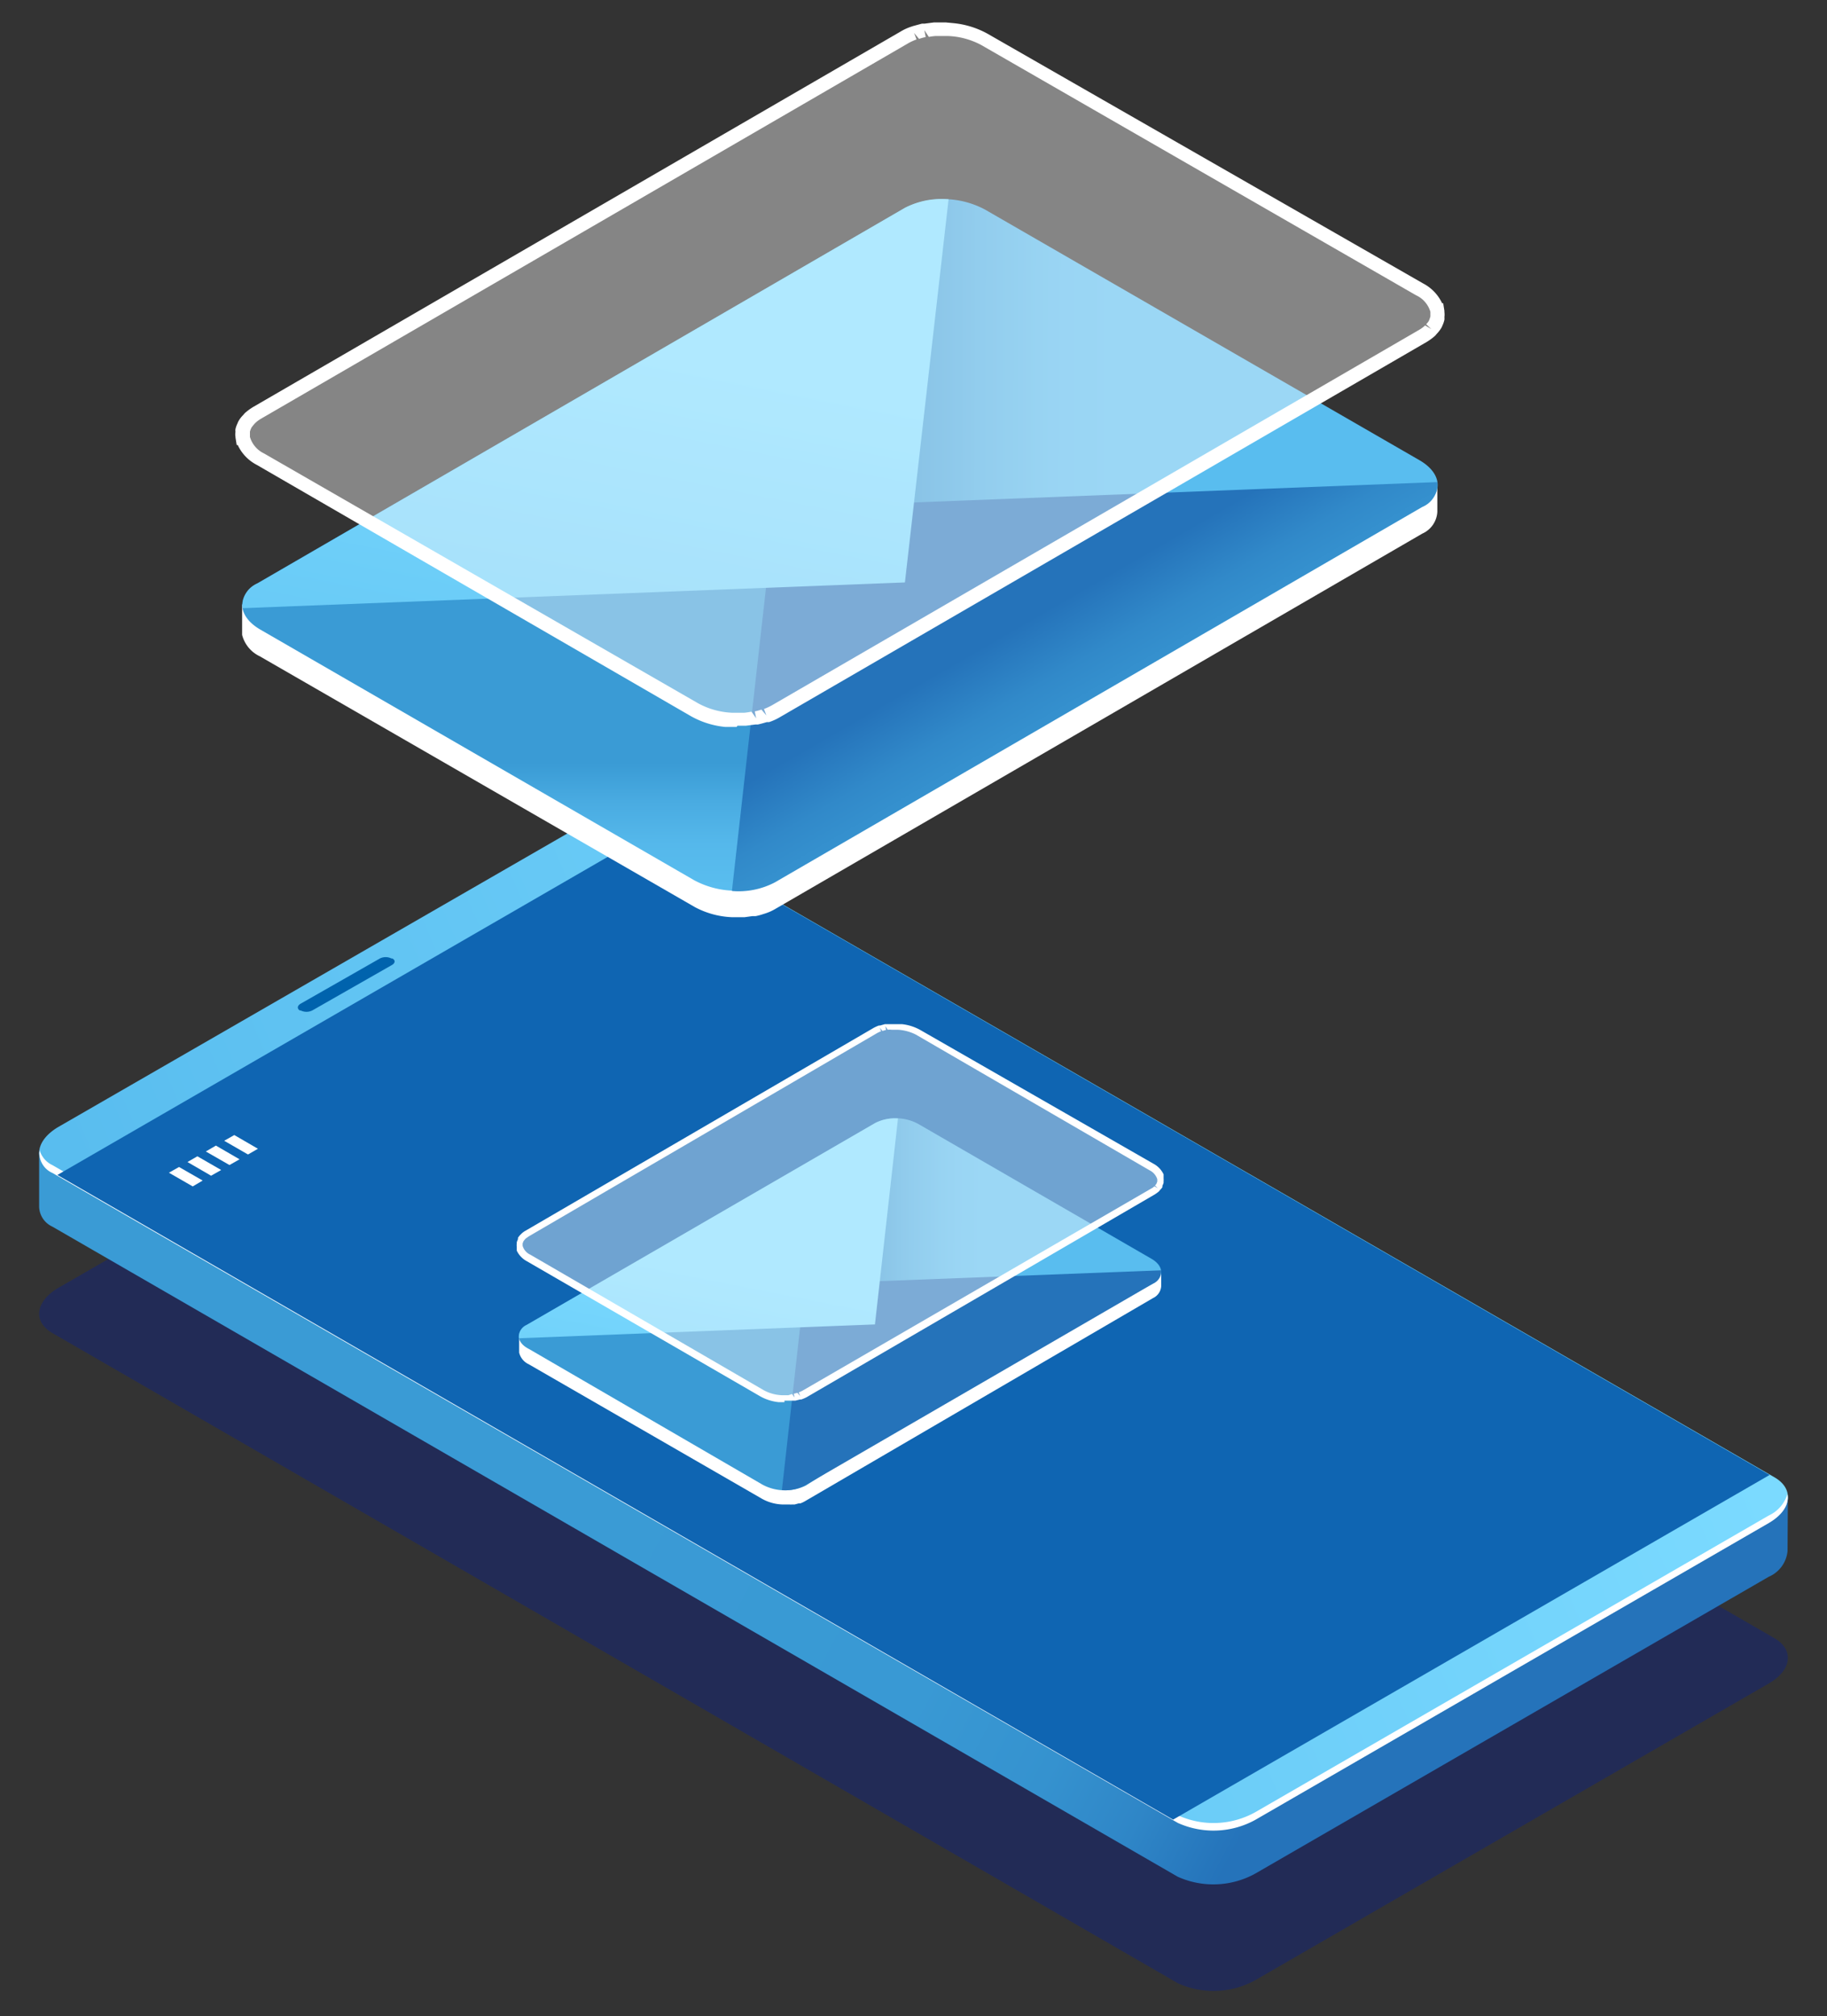
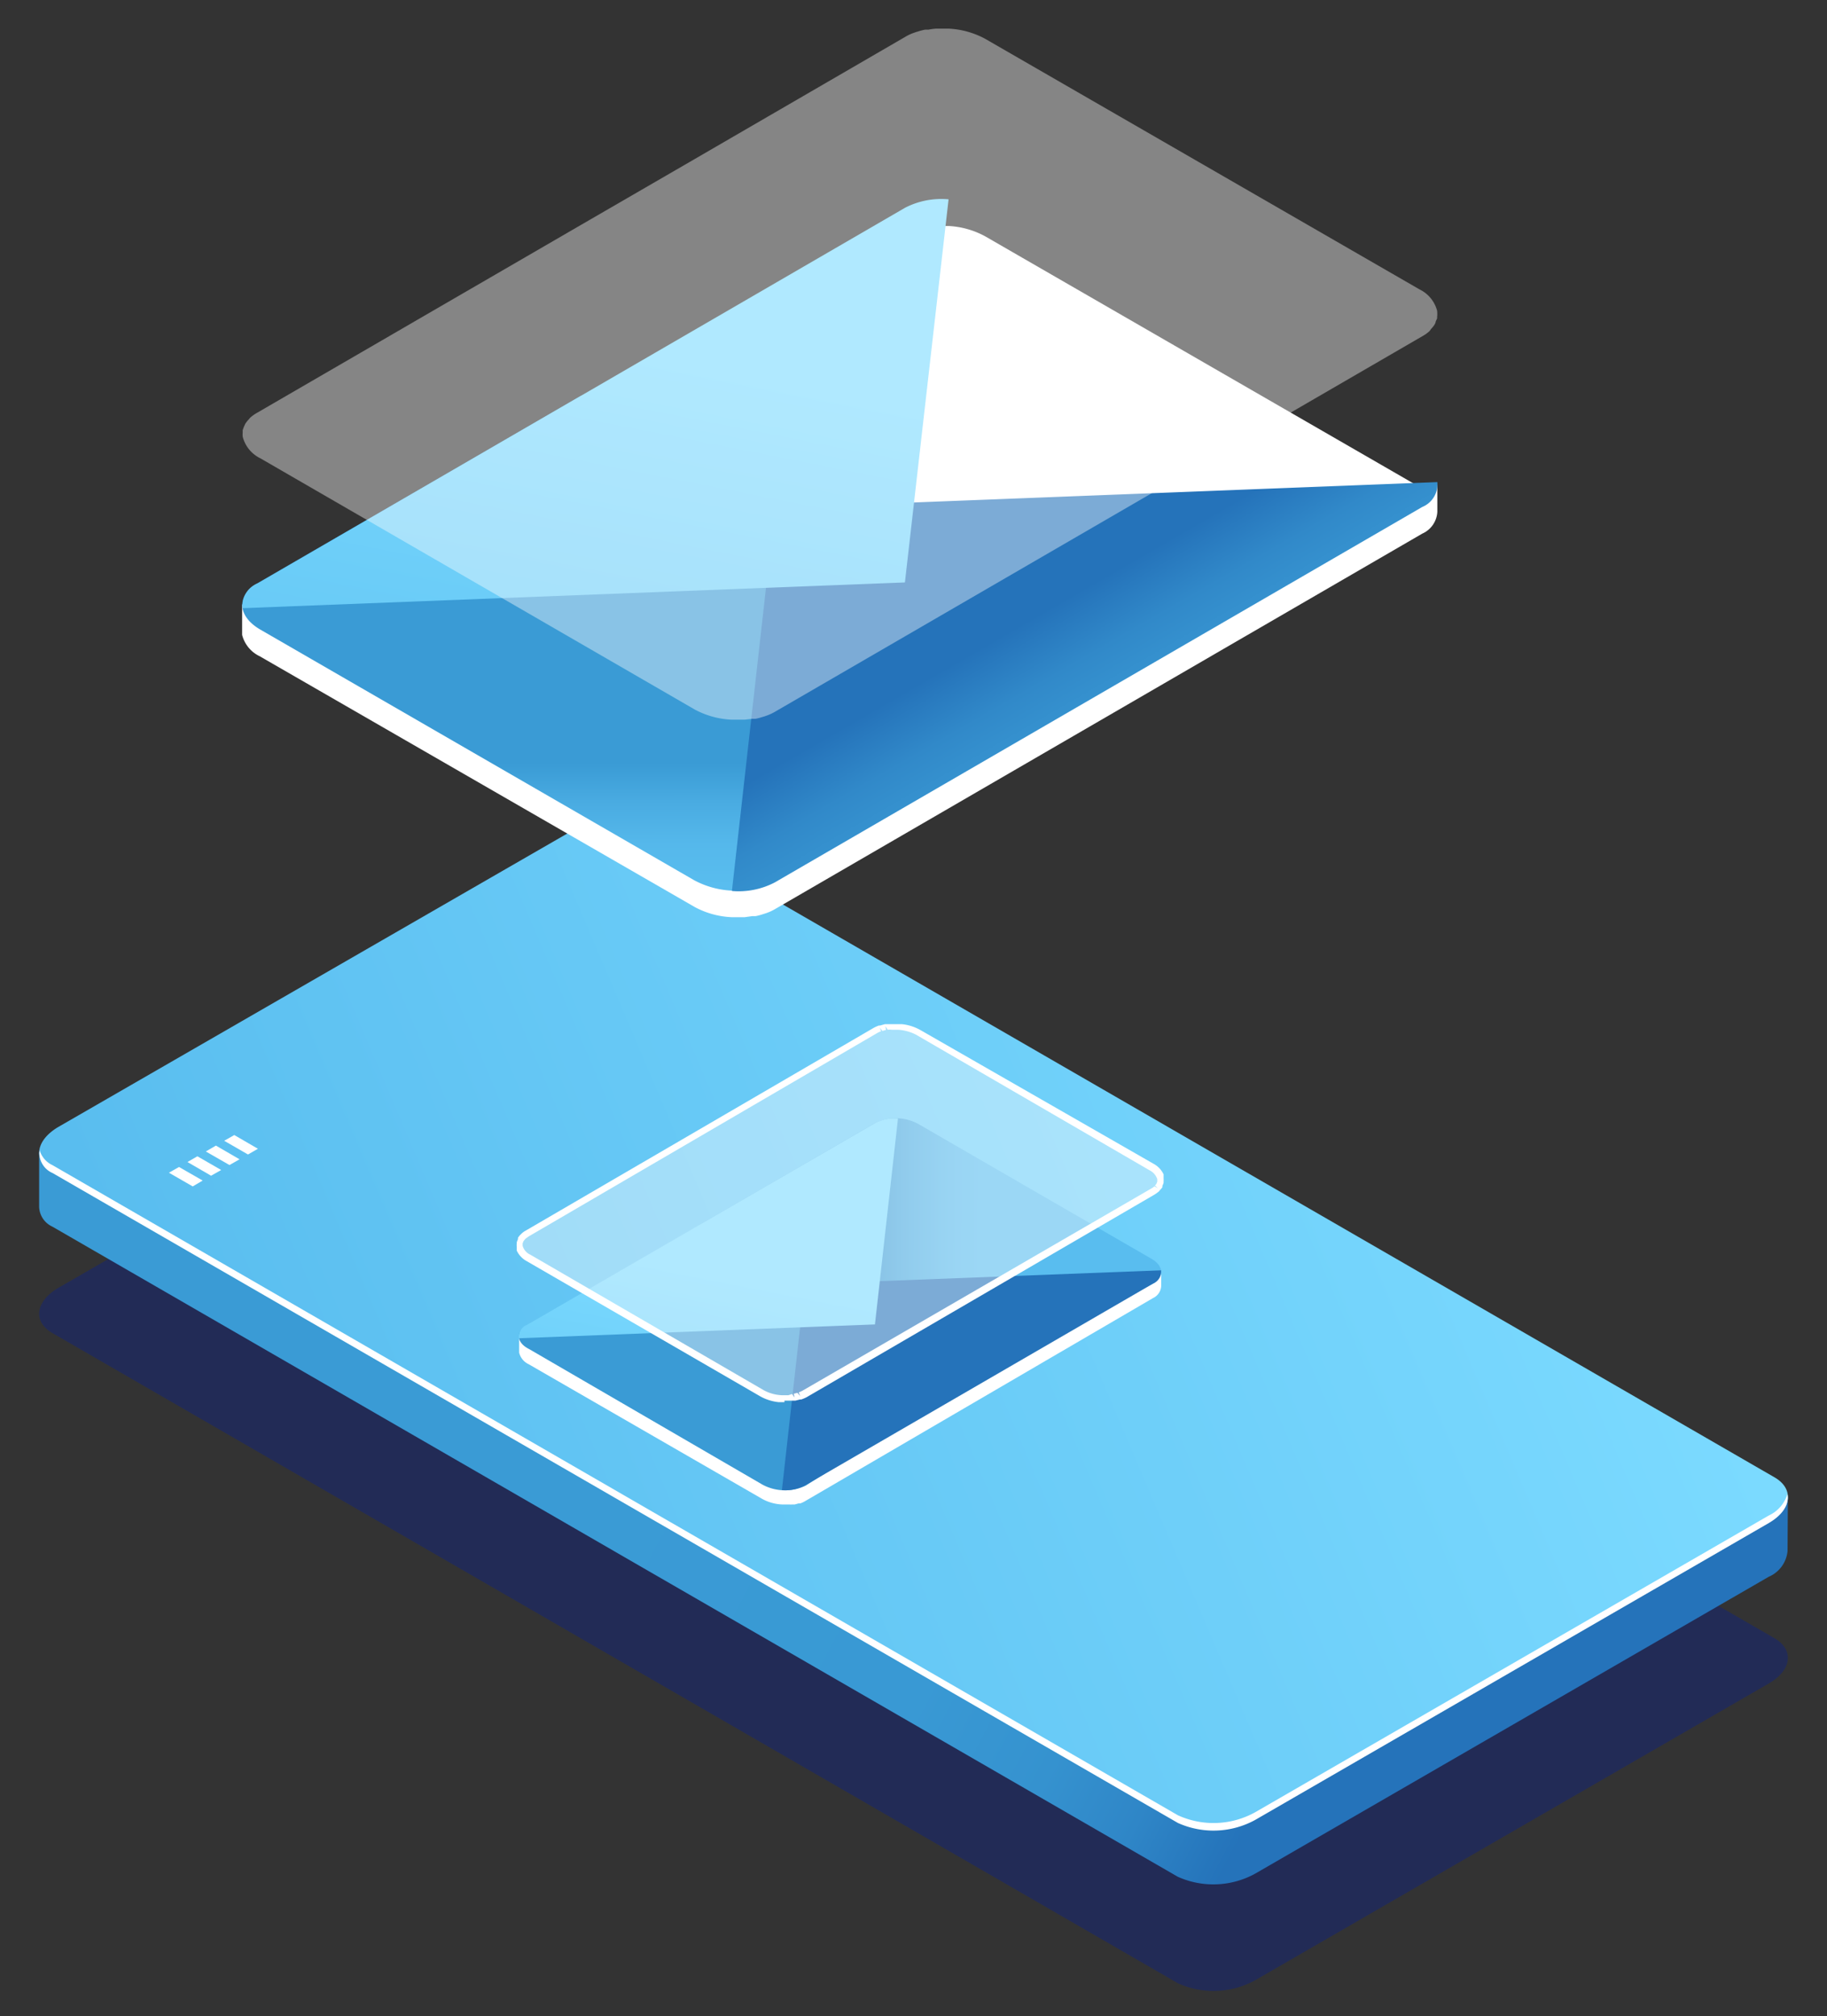
<svg xmlns="http://www.w3.org/2000/svg" xmlns:xlink="http://www.w3.org/1999/xlink" id="Capa_1" data-name="Capa 1" viewBox="0 0 121.34 133.82">
  <rect x="0" y="0" width="121.34" height="133.82" fill="#333333" stroke="none" />
  <defs>
    <style>.cls-1{fill:#13247a;opacity:0.5;}.cls-2{fill:url(#Áåçûìÿííûé_ãðàäèåíò_10);}.cls-3{fill:url(#Áåçûìÿííûé_ãðàäèåíò_5);}.cls-11,.cls-4{fill:#fff;}.cls-5{fill:#0f65b2;}.cls-6{fill:#0063ad;}.cls-7{fill:url(#Áåçûìÿííûé_ãðàäèåíò_9);}.cls-8{fill:url(#Áåçûìÿííûé_ãðàäèåíò_9-2);}.cls-9{fill:url(#Áåçûìÿííûé_ãðàäèåíò_7);}.cls-10{fill:url(#Áåçûìÿííûé_ãðàäèåíò_17);}.cls-11{opacity:0.4;}.cls-12{fill:url(#Áåçûìÿííûé_ãðàäèåíò_9-3);}.cls-13{fill:url(#Áåçûìÿííûé_ãðàäèåíò_9-4);}.cls-14{fill:url(#Áåçûìÿííûé_ãðàäèåíò_7-2);}.cls-15{fill:url(#Áåçûìÿííûé_ãðàäèåíò_17-2);}</style>
    <linearGradient id="Áåçûìÿííûé_ãðàäèåíò_10" x1="10.49" y1="65.11" x2="109.01" y2="117.02" gradientUnits="userSpaceOnUse">
      <stop offset="0" stop-color="#3a9bd5" />
      <stop offset="0.31" stop-color="#3a9bd5" />
      <stop offset="0.36" stop-color="#3a9bd5" />
      <stop offset="0.6" stop-color="#3999d4" />
      <stop offset="0.69" stop-color="#3592cf" />
      <stop offset="0.75" stop-color="#2f86c7" />
      <stop offset="0.8" stop-color="#2676bc" />
      <stop offset="0.81" stop-color="#2573ba" />
    </linearGradient>
    <linearGradient id="Áåçûìÿííûé_ãðàäèåíò_5" x1="1645.18" y1="-351.17" x2="1710.08" y2="-316.98" gradientTransform="matrix(1, -0.58, 0.87, 0.5, -1327.88, 1223.69)" gradientUnits="userSpaceOnUse">
      <stop offset="0" stop-color="#59bdef" />
      <stop offset="1" stop-color="#7bdaff" />
    </linearGradient>
    <linearGradient id="Áåçûìÿííûé_ãðàäèåíò_9" x1="-5132.87" y1="-198.54" x2="-5150.87" y2="-218.06" gradientTransform="matrix(-0.85, 0.49, 0.92, 0.53, -4128.23, 2739.03)" gradientUnits="userSpaceOnUse">
      <stop offset="0.77" stop-color="#59bdef" />
      <stop offset="0.85" stop-color="#55b8eb" />
      <stop offset="0.93" stop-color="#49abe1" />
      <stop offset="1" stop-color="#3a9bd5" />
    </linearGradient>
    <linearGradient id="Áåçûìÿííûé_ãðàäèåíò_9-2" x1="-2905.45" y1="-198.25" x2="-2923.45" y2="-217.77" gradientTransform="matrix(0.85, -0.49, 0.92, 0.53, 2743.38, -1240.84)" xlink:href="#Áåçûìÿííûé_ãðàäèåíò_9" />
    <linearGradient id="Áåçûìÿííûé_ãðàäèåíò_7" x1="-5156.47" y1="-186.06" x2="-5156.47" y2="-215.7" gradientTransform="matrix(-0.85, 0.49, 0.92, 0.53, -4128.23, 2739.03)" gradientUnits="userSpaceOnUse">
      <stop offset="0.77" stop-color="#3a9bd5" />
      <stop offset="0.84" stop-color="#3896d2" />
      <stop offset="0.92" stop-color="#3189c9" />
      <stop offset="1" stop-color="#2573ba" />
    </linearGradient>
    <linearGradient id="Áåçûìÿííûé_ãðàäèåíò_17" x1="-5166.97" y1="-229.14" x2="-5140.78" y2="-215.26" gradientTransform="matrix(-0.85, 0.49, 0.92, 0.53, -4128.23, 2739.03)" gradientUnits="userSpaceOnUse">
      <stop offset="0" stop-color="#7bdaff" />
      <stop offset="1" stop-color="#59bdef" />
    </linearGradient>
    <linearGradient id="Áåçûìÿííûé_ãðàäèåíò_9-3" x1="-5163.88" y1="-230.92" x2="-5197.37" y2="-267.24" xlink:href="#Áåçûìÿííûé_ãðàäèåíò_9" />
    <linearGradient id="Áåçûìÿííûé_ãðàäèåíò_9-4" x1="-2833.81" y1="-230.66" x2="-2867.29" y2="-266.97" gradientTransform="matrix(0.85, -0.49, 0.92, 0.53, 2743.38, -1240.84)" xlink:href="#Áåçûìÿííûé_ãðàäèåíò_9" />
    <linearGradient id="Áåçûìÿííûé_ãðàäèåíò_7-2" x1="-5207.78" y1="-207.7" x2="-5207.78" y2="-262.84" xlink:href="#Áåçûìÿííûé_ãðàäèåíò_7" />
    <linearGradient id="Áåçûìÿííûé_ãðàäèåíò_17-2" x1="-5227.31" y1="-287.84" x2="-5178.59" y2="-262.02" xlink:href="#Áåçûìÿííûé_ãðàäèåíò_17" />
  </defs>
  <title>EMAIL</title>
  <path class="cls-1" d="M117.48,111.74l-34.1,19.69a5.73,5.73,0,0,1-5.15.21L3.49,88.49c-1.32-.76-1.15-2.09.37-3L38,65.83a5.73,5.73,0,0,1,5.15-.22l74.74,43.15C119.16,109.53,119,110.86,117.48,111.74Z" />
  <path class="cls-2" d="M118.74,99.37l-7-1.22L43.11,58.54a5.73,5.73,0,0,0-5.15.21L6.18,77.11,2.6,76.49v3.63h0a1.5,1.5,0,0,0,.88,1.3l74.74,43.15a5.76,5.76,0,0,0,5.15-.21l34.1-19.7a2.07,2.07,0,0,0,1.25-1.71h0Z" />
  <path class="cls-3" d="M117.48,101.05l-34.1,19.7a5.76,5.76,0,0,1-5.15.21L3.49,77.81c-1.32-.76-1.15-2.09.37-3L38,55.14a5.73,5.73,0,0,1,5.15-.21l74.74,43.15C119.16,98.84,119,100.17,117.48,101.05Z" />
  <path class="cls-4" d="M117.48,100.59l-34.1,19.69a5.7,5.7,0,0,1-5.15.21L3.49,77.34a1.59,1.59,0,0,1-.86-1,1.44,1.44,0,0,0,.86,1.52L78.23,121a5.76,5.76,0,0,0,5.15-.21l34.1-19.7c.94-.55,1.37-1.27,1.23-1.92A2.29,2.29,0,0,1,117.48,100.59Z" />
-   <polygon class="cls-5" points="117.53 97.9 77.91 120.78 3.81 77.99 43.42 55.11 117.53 97.9" />
-   <path class="cls-6" d="M26,64.07l-5.26,3a.87.87,0,0,1-.77,0l-.06,0c-.19-.12-.17-.32.06-.45l5.26-3a.87.87,0,0,1,.77,0l.06,0C26.28,63.74,26.25,63.94,26,64.07Z" />
  <polygon class="cls-4" points="13.46 78.36 12.8 78.75 11.22 77.84 11.89 77.46 13.46 78.36" />
  <polygon class="cls-4" points="14.69 77.66 14.02 78.04 12.45 77.13 13.11 76.75 14.69 77.66" />
  <polygon class="cls-4" points="15.91 76.95 15.24 77.33 13.67 76.43 14.34 76.04 15.91 76.95" />
  <polygon class="cls-4" points="17.13 76.25 16.47 76.63 14.89 75.72 15.56 75.34 17.13 76.25" />
  <path class="cls-4" d="M76.46,84.5,61,75.56a3,3,0,0,0-1.32-.36h0s0,0,0,0a1.41,1.41,0,0,0-.29,0h-.12l-.27,0-.12,0-.27.07-.1,0a1.87,1.87,0,0,0-.32.15L46.55,82.2h0l-11,6.39-1.07.1v1.09a1.14,1.14,0,0,0,.63.77l15.51,8.94a3,3,0,0,0,1.32.37h.45a2.48,2.48,0,0,0,.27,0l.12,0,.26-.07.11,0a1.87,1.87,0,0,0,.32-.15h0L76.58,86.16a.94.94,0,0,0,.54-.78h0v0h0v-.9Z" />
  <path class="cls-7" d="M35,87.94l11.57-6.69,18,10.36-11.06,7a3.17,3.17,0,0,1-2.86-.06l-15.5-9C34.28,89.12,34.23,88.38,35,87.94Z" />
  <path class="cls-8" d="M58.11,74.55l-11.56,6.7,17.86,10.3L76.58,85.2c.76-.44.71-1.18-.11-1.65L61,74.61A3.12,3.12,0,0,0,58.11,74.55Z" />
  <path class="cls-9" d="M77.11,84.32a.87.87,0,0,1-.53.88L53.46,98.6a2.81,2.81,0,0,1-1.53.31l1.53-13.68Z" />
  <path class="cls-10" d="M34.46,88.83a.87.87,0,0,1,.52-.89L58.11,74.55a2.81,2.81,0,0,1,1.53-.31L58.11,87.91Z" />
  <path class="cls-4" d="M52.1,93.07H52l-.28,0a3.19,3.19,0,0,1-1.2-.37L35,83.72a1.54,1.54,0,0,1-.68-.71h0l0-.26v0a.6.6,0,0,1,0-.19s0-.06,0-.1a1.8,1.8,0,0,1,.08-.21l0-.09a1.39,1.39,0,0,1,.15-.19l.07-.07a1.29,1.29,0,0,1,.3-.22L58,68.24a2.48,2.48,0,0,1,.37-.17l.08,0,.32-.09h.09l.33,0h.1c.14,0,.24,0,.34,0l.28,0a3.2,3.2,0,0,1,1.2.38L76.6,77.24a1.54,1.54,0,0,1,.68.71h0l0,.27v0a1.07,1.07,0,0,1,0,.18s0,.07,0,.1a1,1,0,0,1-.08.21l0,.09a1,1,0,0,1-.16.19l-.06.08a2.32,2.32,0,0,1-.3.22L53.59,92.73a2.43,2.43,0,0,1-.37.16l-.08,0-.32.08-.09,0-.33,0h-.3Zm.51-.54.16.23-.05-.25.24-.06.18.21-.09-.24a1.82,1.82,0,0,0,.28-.13l23.13-13.4a.8.8,0,0,0,.21-.15l.22.12-.18-.17a.87.87,0,0,0,.09-.11l.06-.15v-.16a1,1,0,0,0-.51-.59l-15.51-9a3,3,0,0,0-1.22-.33h-.41a1,1,0,0,0-.25,0l-.16-.23.05.24-.24.07-.18-.21.09.23a1.82,1.82,0,0,0-.28.13L35.11,82.07l-.21.15-.13.16-.06.15v.16a.92.92,0,0,0,.51.59l15.51,9a2.77,2.77,0,0,0,1.21.33h.42Z" />
  <path class="cls-11" d="M76.89,78.86a.44.44,0,0,0,.12-.15s0,0,0-.07a.47.47,0,0,0,.06-.15.22.22,0,0,0,0-.08.85.85,0,0,0,0-.16v0h0a1.14,1.14,0,0,0-.63-.77L61,68.52a3,3,0,0,0-1.32-.37h-.45l-.27,0-.12,0-.26.07-.11,0a1.87,1.87,0,0,0-.32.15L50.4,72.92l-3.85,2.23h0L35,81.85a1.64,1.64,0,0,0-.25.19l0,.06a.79.79,0,0,0-.12.15s0,0,0,.07a.44.44,0,0,0-.06.16.17.17,0,0,0,0,.07.43.43,0,0,0,0,.16v0h0a1.12,1.12,0,0,0,.63.76l15.5,9a3.2,3.2,0,0,0,1.33.36h.45l.27,0h.12l.26-.07.11,0a3.13,3.13,0,0,0,.32-.15h0l23.12-13.4a1.34,1.34,0,0,0,.26-.19Z" />
  <path class="cls-4" d="M94.26,32.31,65.42,15.68A5.7,5.7,0,0,0,63,15h-.84l-.51.06-.22,0a3.92,3.92,0,0,0-.49.13l-.19,0a3.67,3.67,0,0,0-.6.28L38.6,28h0L18.08,39.92l-2,.2v1.79l0,.23a2.16,2.16,0,0,0,1.17,1.42L46.15,60.21a5.7,5.7,0,0,0,2.46.67h.84l.51-.07.22,0a3.92,3.92,0,0,0,.49-.13l.19-.06a3.24,3.24,0,0,0,.6-.27h0l43-24.93a1.68,1.68,0,0,0,1-1.45h0v0h0V32.19Z" />
  <path class="cls-12" d="M17.09,38.72,38.6,26.26,72,45.54l-20.58,13a5.86,5.86,0,0,1-5.31-.11L17.29,41.79C15.77,40.91,15.68,39.54,17.09,38.72Z" />
-   <path class="cls-13" d="M60.11,13.79,38.6,26.26,71.83,45.42l22.65-11.8c1.41-.82,1.32-2.19-.2-3.07L65.42,13.91A5.89,5.89,0,0,0,60.11,13.79Z" />
  <path class="cls-14" d="M95.46,32a1.62,1.62,0,0,1-1,1.65l-43,24.92a5.17,5.17,0,0,1-2.85.57l2.86-25.43Z" />
  <path class="cls-15" d="M16.11,40.37a1.6,1.6,0,0,1,1-1.65l43-24.93A5.26,5.26,0,0,1,63,13.23L60.1,38.66Z" />
-   <path class="cls-4" d="M48.92,48.25h-.25l-.52,0a5.78,5.78,0,0,1-2.24-.7L17.06,30.86a2.82,2.82,0,0,1-1.27-1.32h-.07l-.08-.5V29a1,1,0,0,1,0-.34.52.52,0,0,1,0-.18,1.64,1.64,0,0,1,.14-.39.68.68,0,0,1,.08-.17,1.72,1.72,0,0,1,.28-.36l.12-.14a3.84,3.84,0,0,1,.56-.41l43-24.92a3.43,3.43,0,0,1,.67-.31l.15-.05.59-.16.17,0,.62-.08h.81l.53.05a5.85,5.85,0,0,1,2.23.7L94.51,18.81a2.86,2.86,0,0,1,1.27,1.32h.07l.08.5v.08a1.32,1.32,0,0,1,0,.34.9.9,0,0,1,0,.18,1.87,1.87,0,0,1-.14.4.79.79,0,0,1-.08.16,2.14,2.14,0,0,1-.28.36l-.12.14a3.84,3.84,0,0,1-.56.41l-43,24.93a3.69,3.69,0,0,1-.67.3l-.15,0c-.24.07-.41.12-.6.16l-.16,0-.63.08h-.56Zm1-1,.3.43-.09-.46a3.6,3.6,0,0,0,.44-.12l.33.39-.16-.43a4.12,4.12,0,0,0,.52-.24l43-24.93a2.19,2.19,0,0,0,.39-.29l.41.24-.34-.32a1.42,1.42,0,0,0,.17-.21A2.07,2.07,0,0,0,95,21c0-.14,0-.2,0-.25v-.05a1.75,1.75,0,0,0-.95-1.1L65.19,3a5.07,5.07,0,0,0-2.26-.61l-.19,0h-.59a3.62,3.62,0,0,0-.46.06L61.39,2l.09.46a3.6,3.6,0,0,0-.44.12l-.33-.39.16.43a3.69,3.69,0,0,0-.53.24l-43,24.93a2.19,2.19,0,0,0-.39.29,3.28,3.28,0,0,0-.24.29,1.23,1.23,0,0,0-.11.28c0,.14,0,.2,0,.25V29a1.76,1.76,0,0,0,.94,1.1L46.38,46.69a5.16,5.16,0,0,0,2.26.62h.78A3.62,3.62,0,0,0,49.88,47.24Z" />
  <path class="cls-11" d="M95.05,21.83a1.94,1.94,0,0,0,.23-.29l.06-.12c0-.1.08-.2.11-.3a.57.57,0,0,1,0-.13,1.5,1.5,0,0,0,0-.3v-.05h0a2.2,2.2,0,0,0-1.17-1.43L65.42,2.57A5.7,5.7,0,0,0,63,1.9h-.09c-.17,0-.34,0-.52,0h-.23a4.46,4.46,0,0,0-.51.07,1.66,1.66,0,0,0-.22,0,3.92,3.92,0,0,0-.49.13,1.39,1.39,0,0,0-.19.06,3,3,0,0,0-.6.27L45.77,10.77,38.6,14.92h0L17.09,27.39a2.56,2.56,0,0,0-.48.34l-.09.11a1.94,1.94,0,0,0-.23.29l-.06.13a2.49,2.49,0,0,0-.11.29.57.57,0,0,0,0,.13,1.6,1.6,0,0,0,0,.31v0h0a2.2,2.2,0,0,0,1.17,1.43L46.15,47.1a5.7,5.7,0,0,0,2.46.67h.84l.51-.06.22,0a3.92,3.92,0,0,0,.49-.13,1.39,1.39,0,0,0,.19-.06,3.24,3.24,0,0,0,.6-.27h0l43-24.93a2.56,2.56,0,0,0,.48-.34Z" />
</svg>